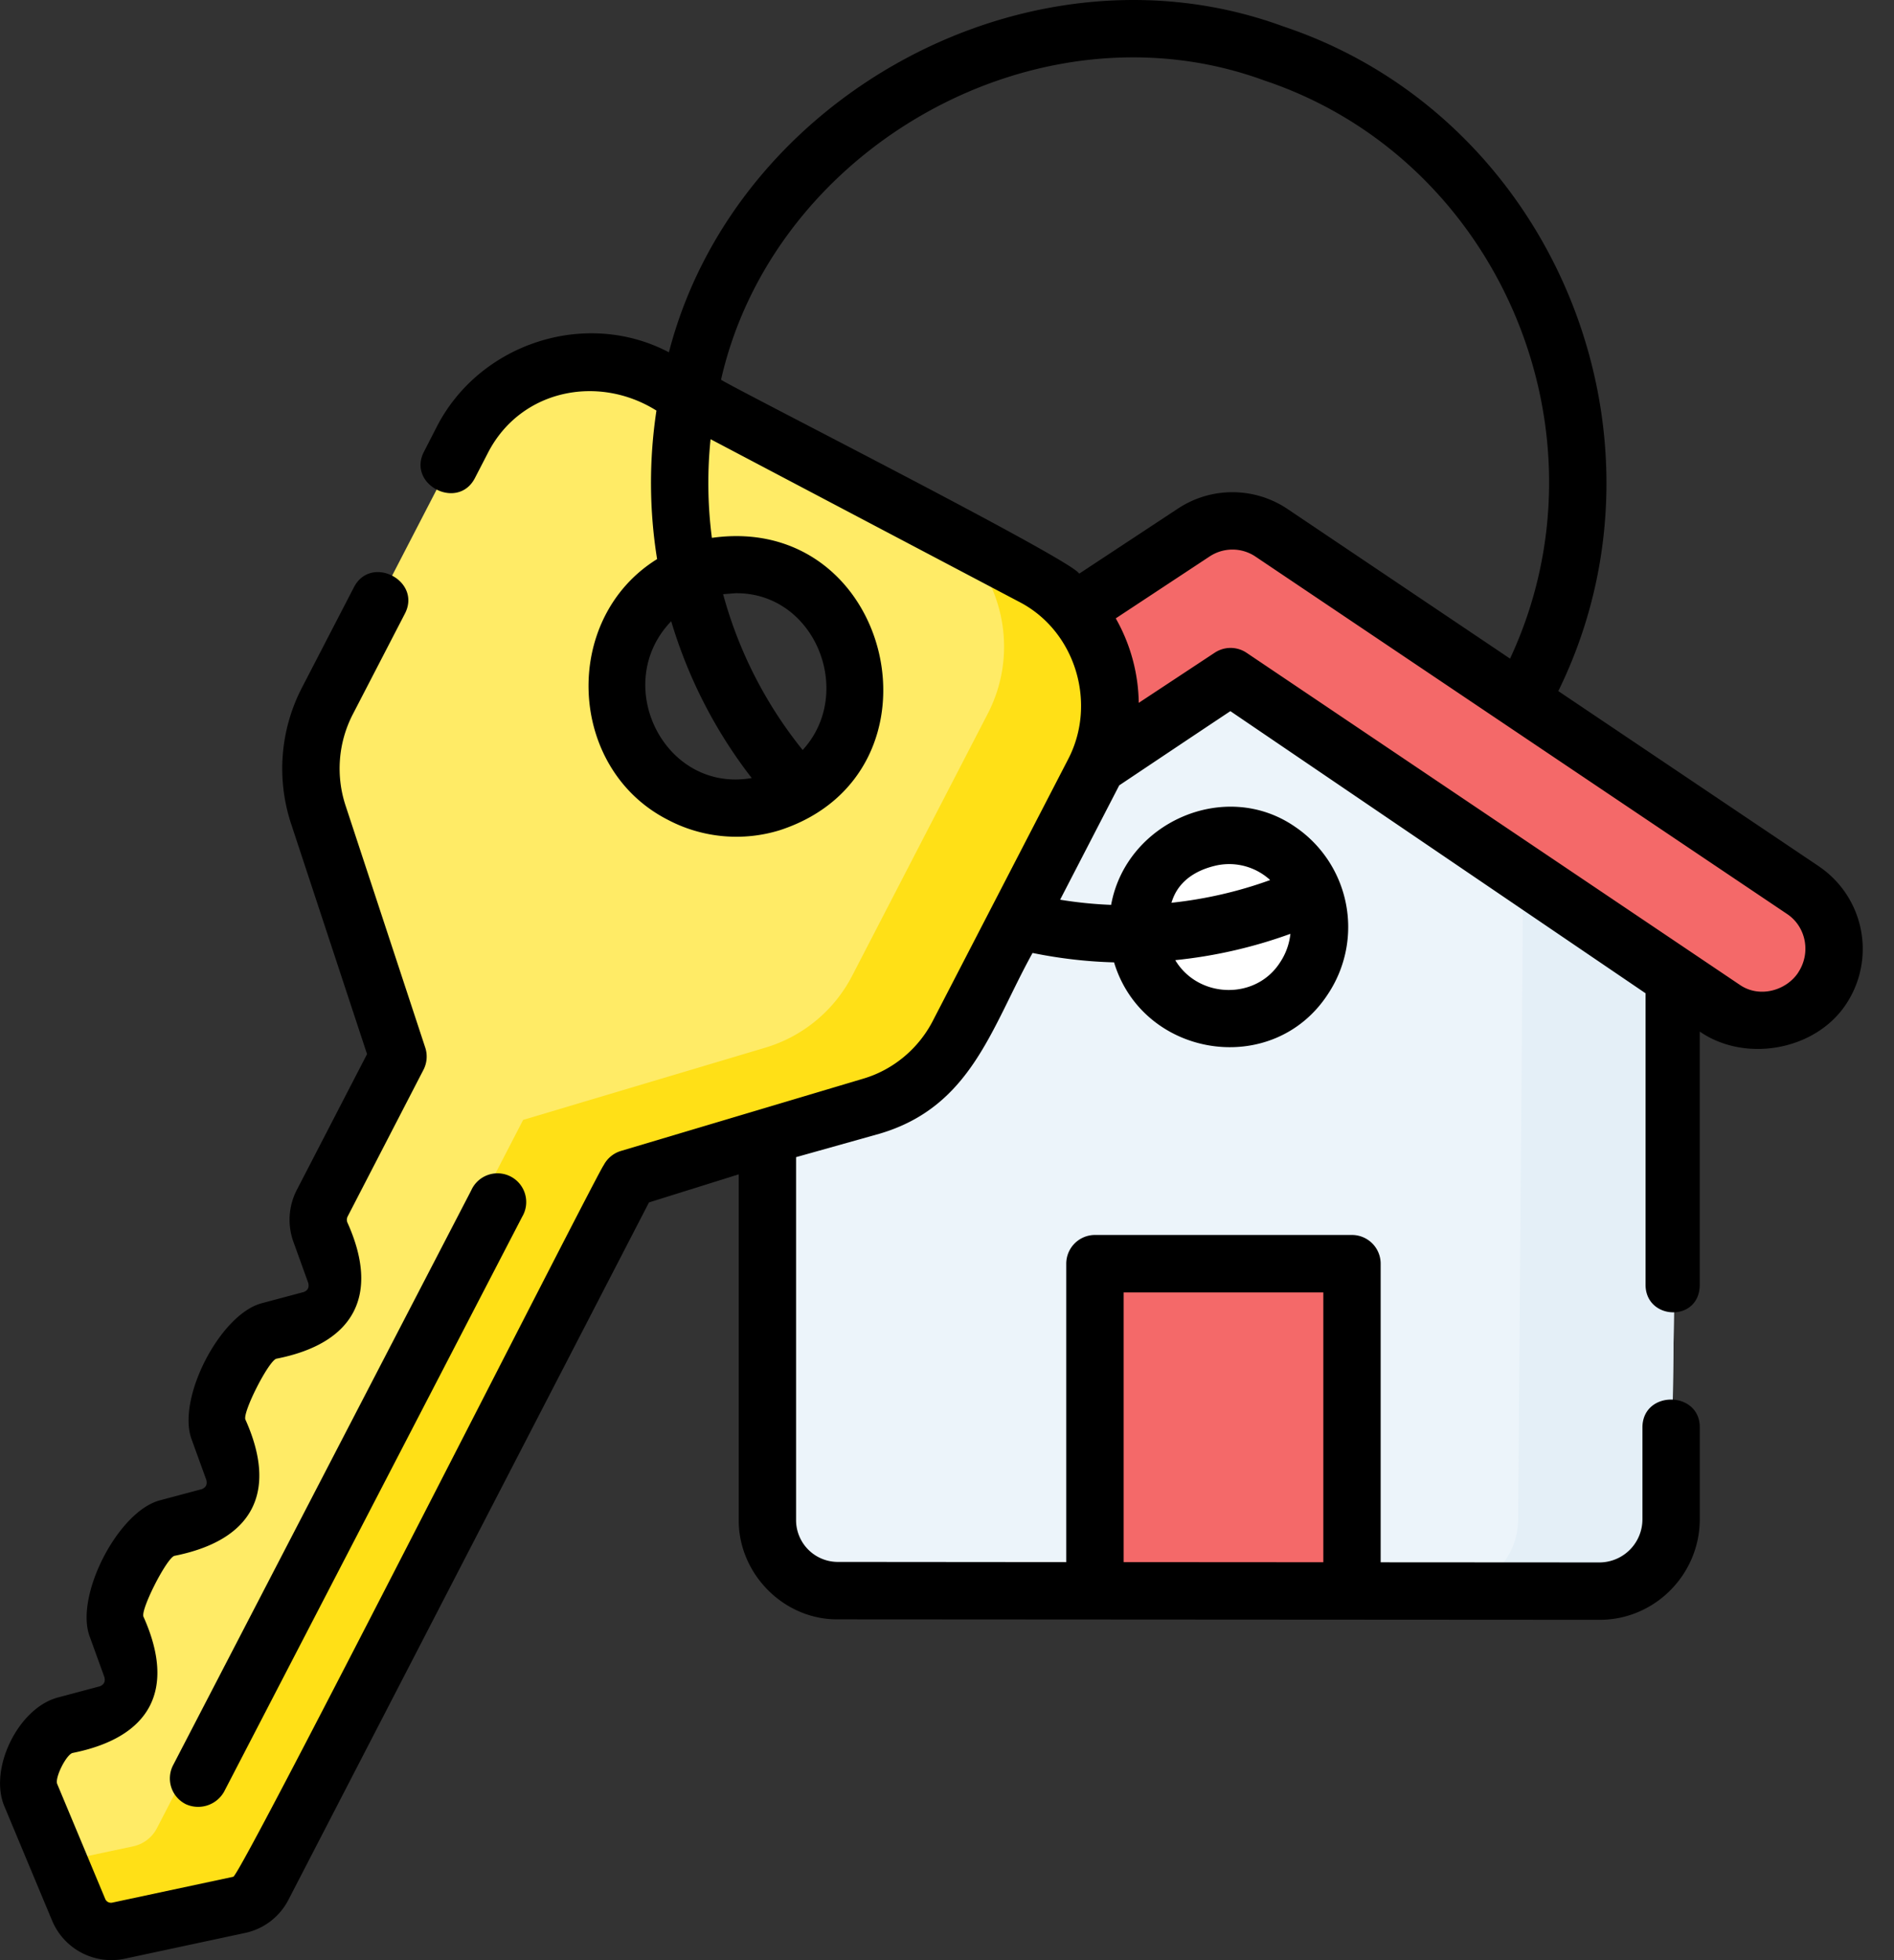
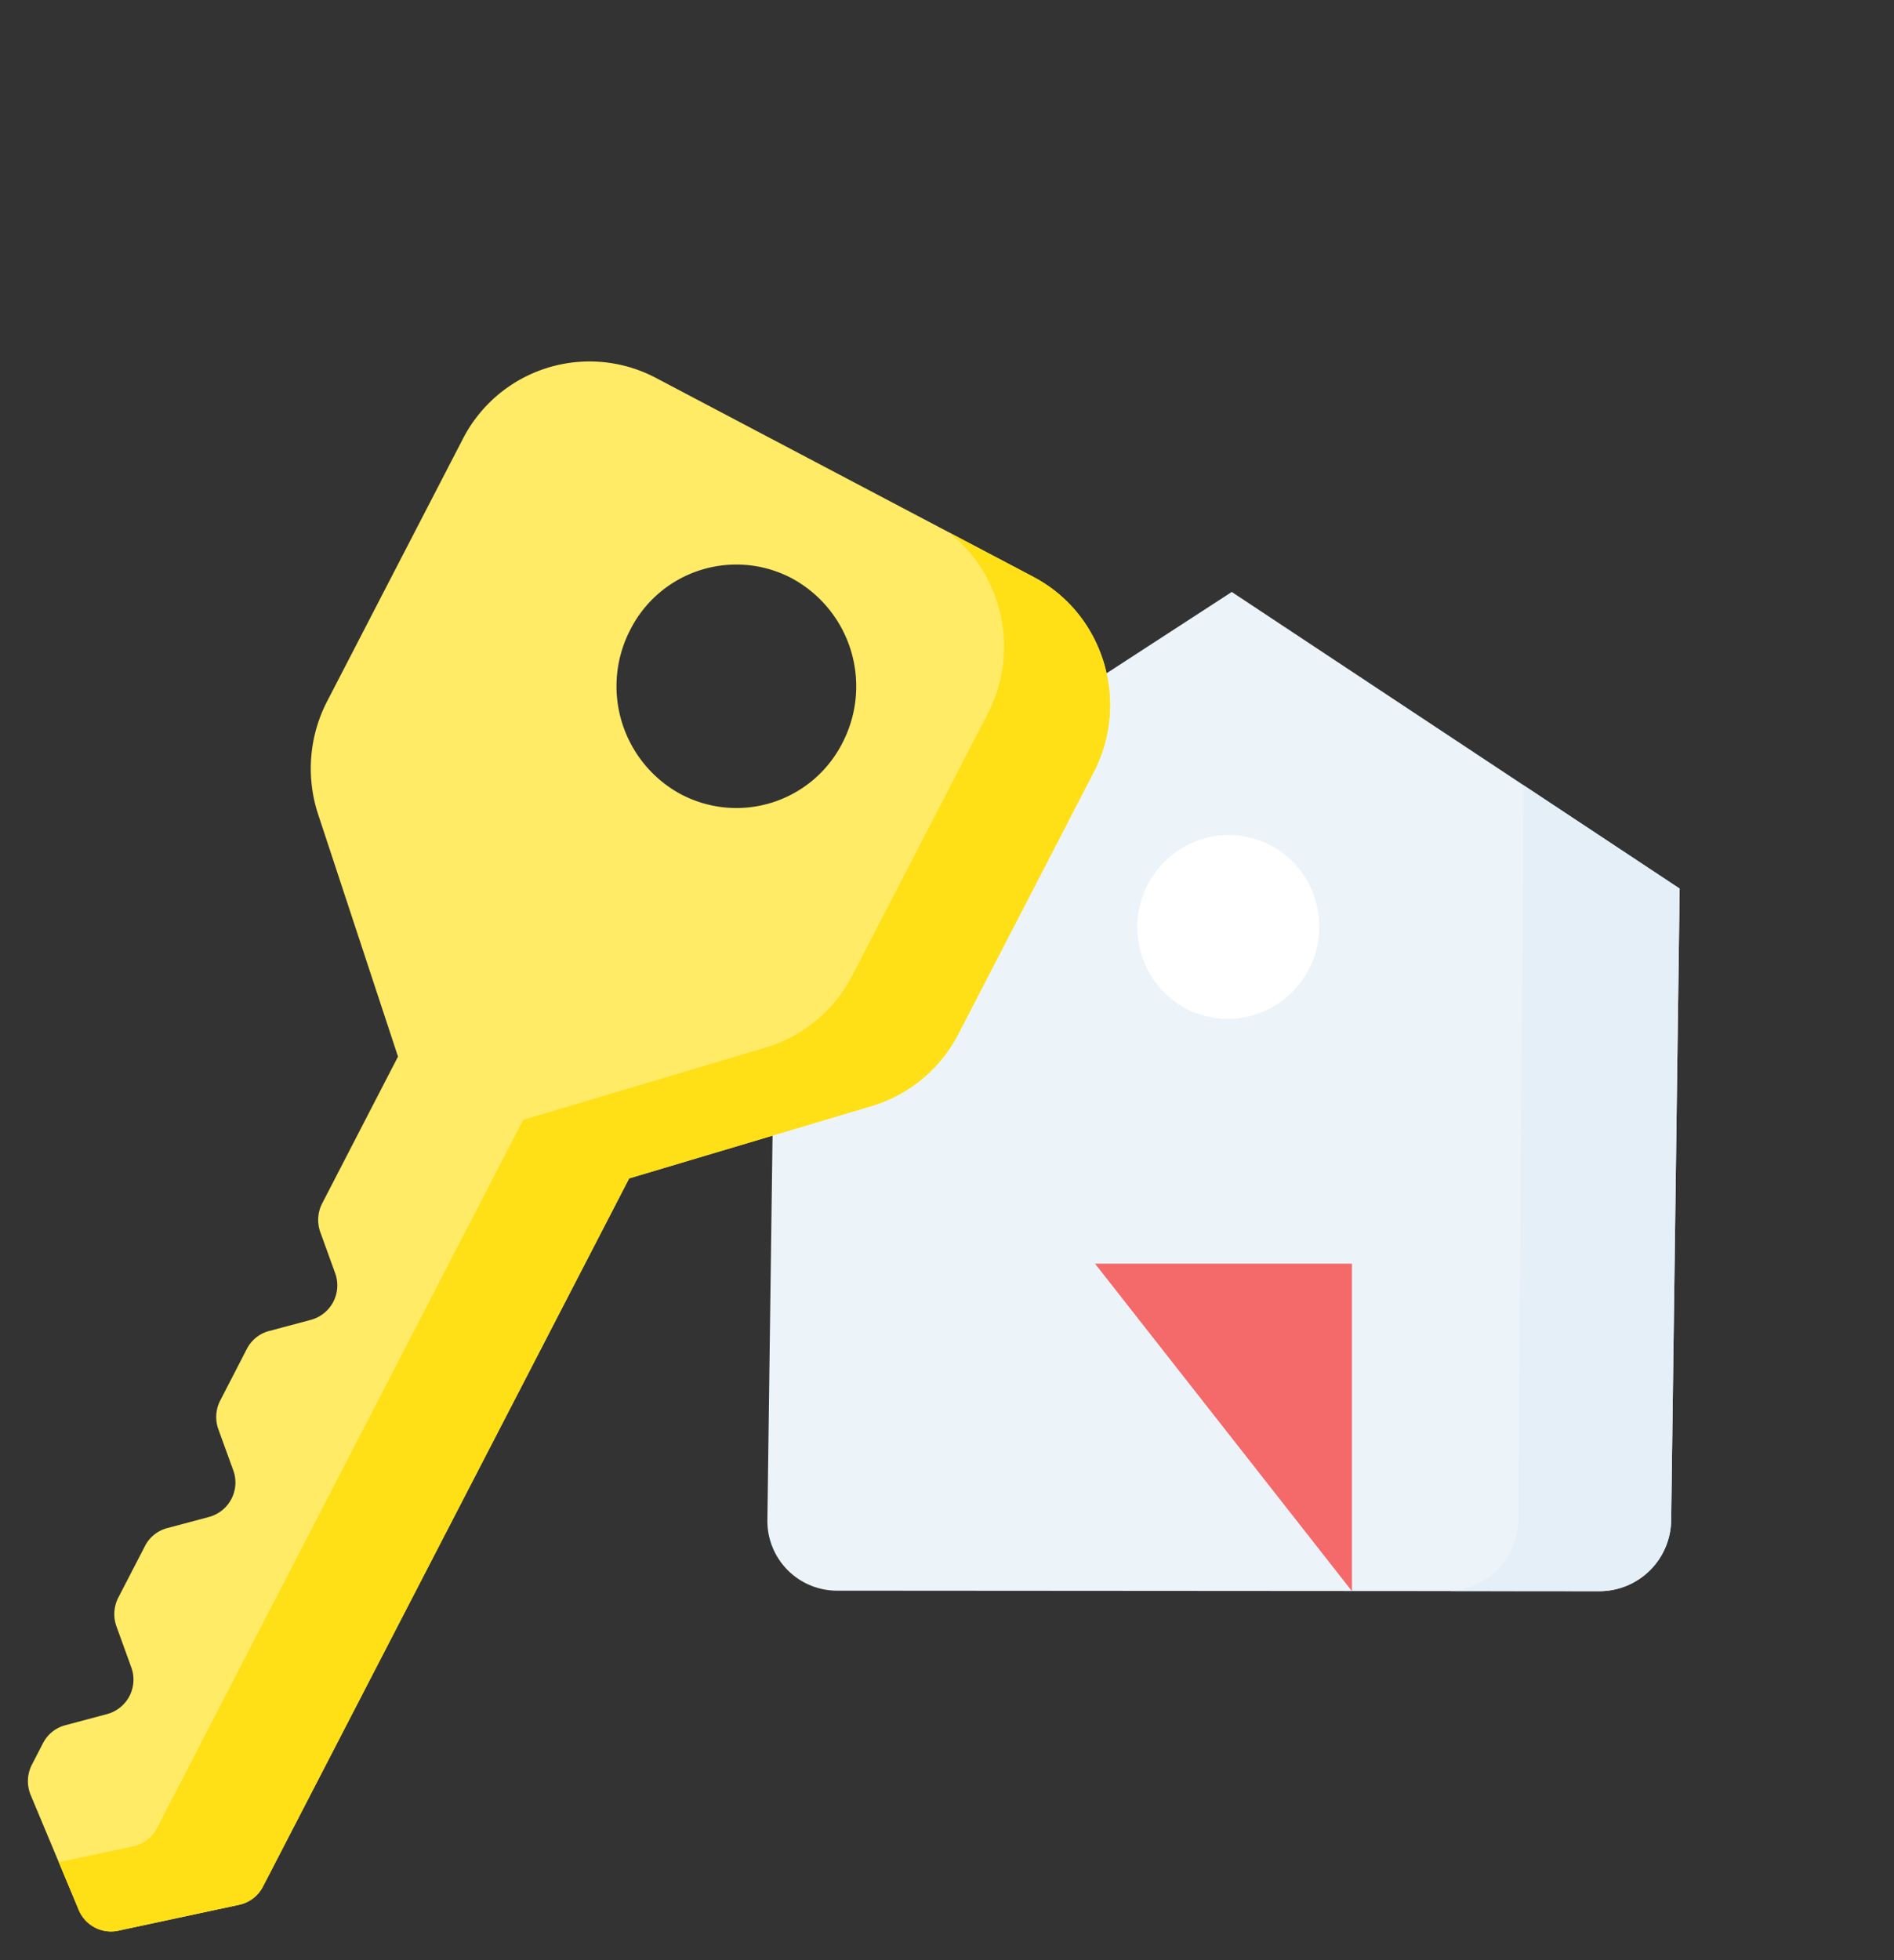
<svg xmlns="http://www.w3.org/2000/svg" width="29" height="30" viewBox="0 0 29 30">
  <rect x="0" y="0" width="29" height="30" fill="#333333" stroke="none" />
  <g fill-rule="nonzero" fill="none">
    <g transform="translate(9.49 7.973)">
      <path d="m15.004 16.38-11.679-.008a1.067 1.067 0 0 1-1.065-1.088l.13-9.665 6.98-4.532 6.858 4.54-.13 9.666a1.1 1.1 0 0 1-1.094 1.087z" fill="#ECF4FA" />
      <path d="m13.842 4.048-.087 11.245a1.1 1.1 0 0 1-1.064 1.085l2.313.002a1.1 1.1 0 0 0 1.094-1.087l.13-9.666-2.386-1.579z" fill="#E4EFF7" />
-       <path d="M1.066 7.638a1.06 1.06 0 0 1-.9-.495A1.099 1.099 0 0 1 .504 5.64L8.793.176c.361-.235.823-.235 1.177 0l8.145 5.475c.495.327.627 1 .295 1.504a1.08 1.08 0 0 1-1.497.317l-7.56-5.088-7.697 5.078a1.079 1.079 0 0 1-.59.176z" fill="#F46969" />
      <ellipse fill="#FFF" transform="rotate(-76.408 9.317 6.214)" cx="9.317" cy="6.214" rx="1.407" ry="1.392" />
    </g>
    <path d="m15.825 8.83-5.787-3.049a2.18 2.18 0 0 0-2.955.944l-2.074 4.008a2.24 2.24 0 0 0-.138 1.73l1.223 3.708-1.16 2.245a.553.553 0 0 0-.03.441l.227.627a.546.546 0 0 1-.367.715l-.645.172a.538.538 0 0 0-.339.273l-.407.789a.553.553 0 0 0-.03.441l.228.627a.546.546 0 0 1-.368.715l-.645.172a.538.538 0 0 0-.338.273l-.408.789a.553.553 0 0 0-.029.441l.227.627a.546.546 0 0 1-.367.715l-.645.172a.538.538 0 0 0-.339.273l-.17.329a.552.552 0 0 0-.019.466l.735 1.757c.1.24.353.373.604.32l1.854-.397a.538.538 0 0 0 .364-.28l5.606-10.837 3.713-1.107a2.206 2.206 0 0 0 1.328-1.103l2.073-4.008c.56-1.084.147-2.424-.922-2.987zm-5.4 3.326a1.879 1.879 0 0 1-.776-2.515 1.82 1.82 0 0 1 2.475-.79 1.879 1.879 0 0 1 .777 2.515 1.82 1.82 0 0 1-2.475.79z" fill="#FFEB66" />
    <path d="m15.825 8.83-1.296-.682c.82.642 1.094 1.81.595 2.775L13.05 14.93a2.206 2.206 0 0 1-1.327 1.103L8.01 17.14 2.404 27.978a.537.537 0 0 1-.364.28L.9 28.5l.305.73c.1.238.353.372.604.319l1.854-.397a.538.538 0 0 0 .364-.28l5.606-10.837 3.713-1.107a2.206 2.206 0 0 0 1.328-1.103l2.073-4.008c.56-1.084.147-2.424-.922-2.987z" fill="#FFE017" />
-     <path fill="#F46969" d="M16.766 19.34H20.7v5.012h-3.935z" />
+     <path fill="#F46969" d="M16.766 19.34H20.7v5.012z" />
    <g fill="#000">
-       <path d="m27.85 13.259-3.99-2.682c1.929-3.926-.083-8.801-4.218-10.175-3.846-1.41-8.38 1.042-9.4 4.99-1.273-.67-2.893-.137-3.55 1.131l-.2.39c-.262.504.519.908.78.403l.201-.389c.499-.965 1.687-1.202 2.578-.643-.115.76-.11 1.526.01 2.273-1.47.912-1.377 3.199.159 3.987.53.282 1.156.339 1.727.16 2.652-.873 1.727-4.863-1.047-4.472a6.518 6.518 0 0 1-.02-1.51l4.74 2.497c.849.448 1.178 1.545.737 2.397l-2.074 4.008c-.22.427-.607.749-1.062.884l-3.713 1.107a.44.44 0 0 0-.265.219c-.064.048-5.564 10.898-5.672 10.89l-1.854.396a.095.095 0 0 1-.107-.06l-.734-1.756c-.04-.095.139-.45.235-.475 1.192-.238 1.589-.966 1.085-2.087-.042-.116.358-.899.475-.93 1.192-.237 1.59-.966 1.086-2.087-.042-.116.357-.899.475-.93 1.19-.233 1.59-.972 1.086-2.087a.113.113 0 0 1 .005-.09l1.161-2.245a.44.44 0 0 0 .027-.34L5.29 12.326a1.81 1.81 0 0 1 .11-1.39l.8-1.545c.26-.504-.52-.908-.781-.403l-.799 1.543a2.694 2.694 0 0 0-.165 2.07l1.165 3.532-1.076 2.08a.994.994 0 0 0-.051.794l.226.626c.018.068-.004.115-.067.141l-.645.172c-.638.17-1.3 1.457-1.075 2.078l.227.626c.017.068-.005.115-.068.141l-.645.172c-.638.17-1.3 1.457-1.075 2.078l.227.626c.018.068-.005.115-.067.141l-.645.172c-.609.162-1.059 1.092-.82 1.663L.8 29.4a.984.984 0 0 0 1.1.58l1.855-.397a.973.973 0 0 0 .662-.508l5.52-10.672 1.374-.43v5.278c-.011.823.676 1.532 1.503 1.533l11.68.007c.833.001 1.521-.68 1.532-1.52v-1.419c.008-.567-.87-.58-.878-.011v1.419a.66.66 0 0 1-.654.653l-3.354-.002v-4.57a.44.44 0 0 0-.439-.44h-3.935a.44.44 0 0 0-.44.44v4.567l-3.511-.003a.64.64 0 0 1-.626-.642V17.71l1.283-.36c1.403-.415 1.707-1.626 2.338-2.765.412.084.83.133 1.248.144.443 1.464 2.436 1.78 3.277.482a1.853 1.853 0 0 0-.504-2.556c-1.068-.741-2.588-.072-2.818 1.194a6.359 6.359 0 0 1-.781-.079l.905-1.75s1.296-.867 1.702-1.136l6.357 4.318v4.454c-.007.55.823.59.83.011v-3.879c.698.483 1.774.288 2.24-.419a1.526 1.526 0 0 0-.417-2.11zm-16.573-4.18c1.211 0 1.813 1.528 1.013 2.4a6.527 6.527 0 0 1-1.218-2.385l.205-.016zm.233 2.829c-1.335.233-2.164-1.434-1.233-2.4.257.86.67 1.674 1.233 2.4zm5.695 7.872h3.057v4.13l-3.057-.002V19.78zm2.397-5.054c-.372.587-1.255.558-1.607-.031a7.31 7.31 0 0 0 1.763-.403.975.975 0 0 1-.156.434zm-.969-1.482a.929.929 0 0 1 .815.225c-.49.178-.998.293-1.512.348.023-.055.104-.443.697-.573zM16.524 8.78c-.091-.204-5.2-2.79-5.484-2.968.81-3.568 4.867-5.848 8.319-4.58 3.594 1.199 5.375 5.398 3.762 8.848l-3.419-2.298a1.513 1.513 0 0 0-1.66-.002l-1.518 1zm11.01 6.104c-.184.278-.59.392-.886.195l-7.561-5.088a.44.44 0 0 0-.487-.002l-1.164.768a2.69 2.69 0 0 0-.352-1.293l1.438-.948a.633.633 0 0 1 .693-.003l8.147 5.475c.292.194.37.596.171.896z" />
-       <path d="M2.839 27.61a.456.456 0 0 0 .592-.188l4.564-8.799a.44.44 0 1 0-.78-.404L2.65 27.017a.44.44 0 0 0 .188.592z" />
-     </g>
+       </g>
  </g>
</svg>